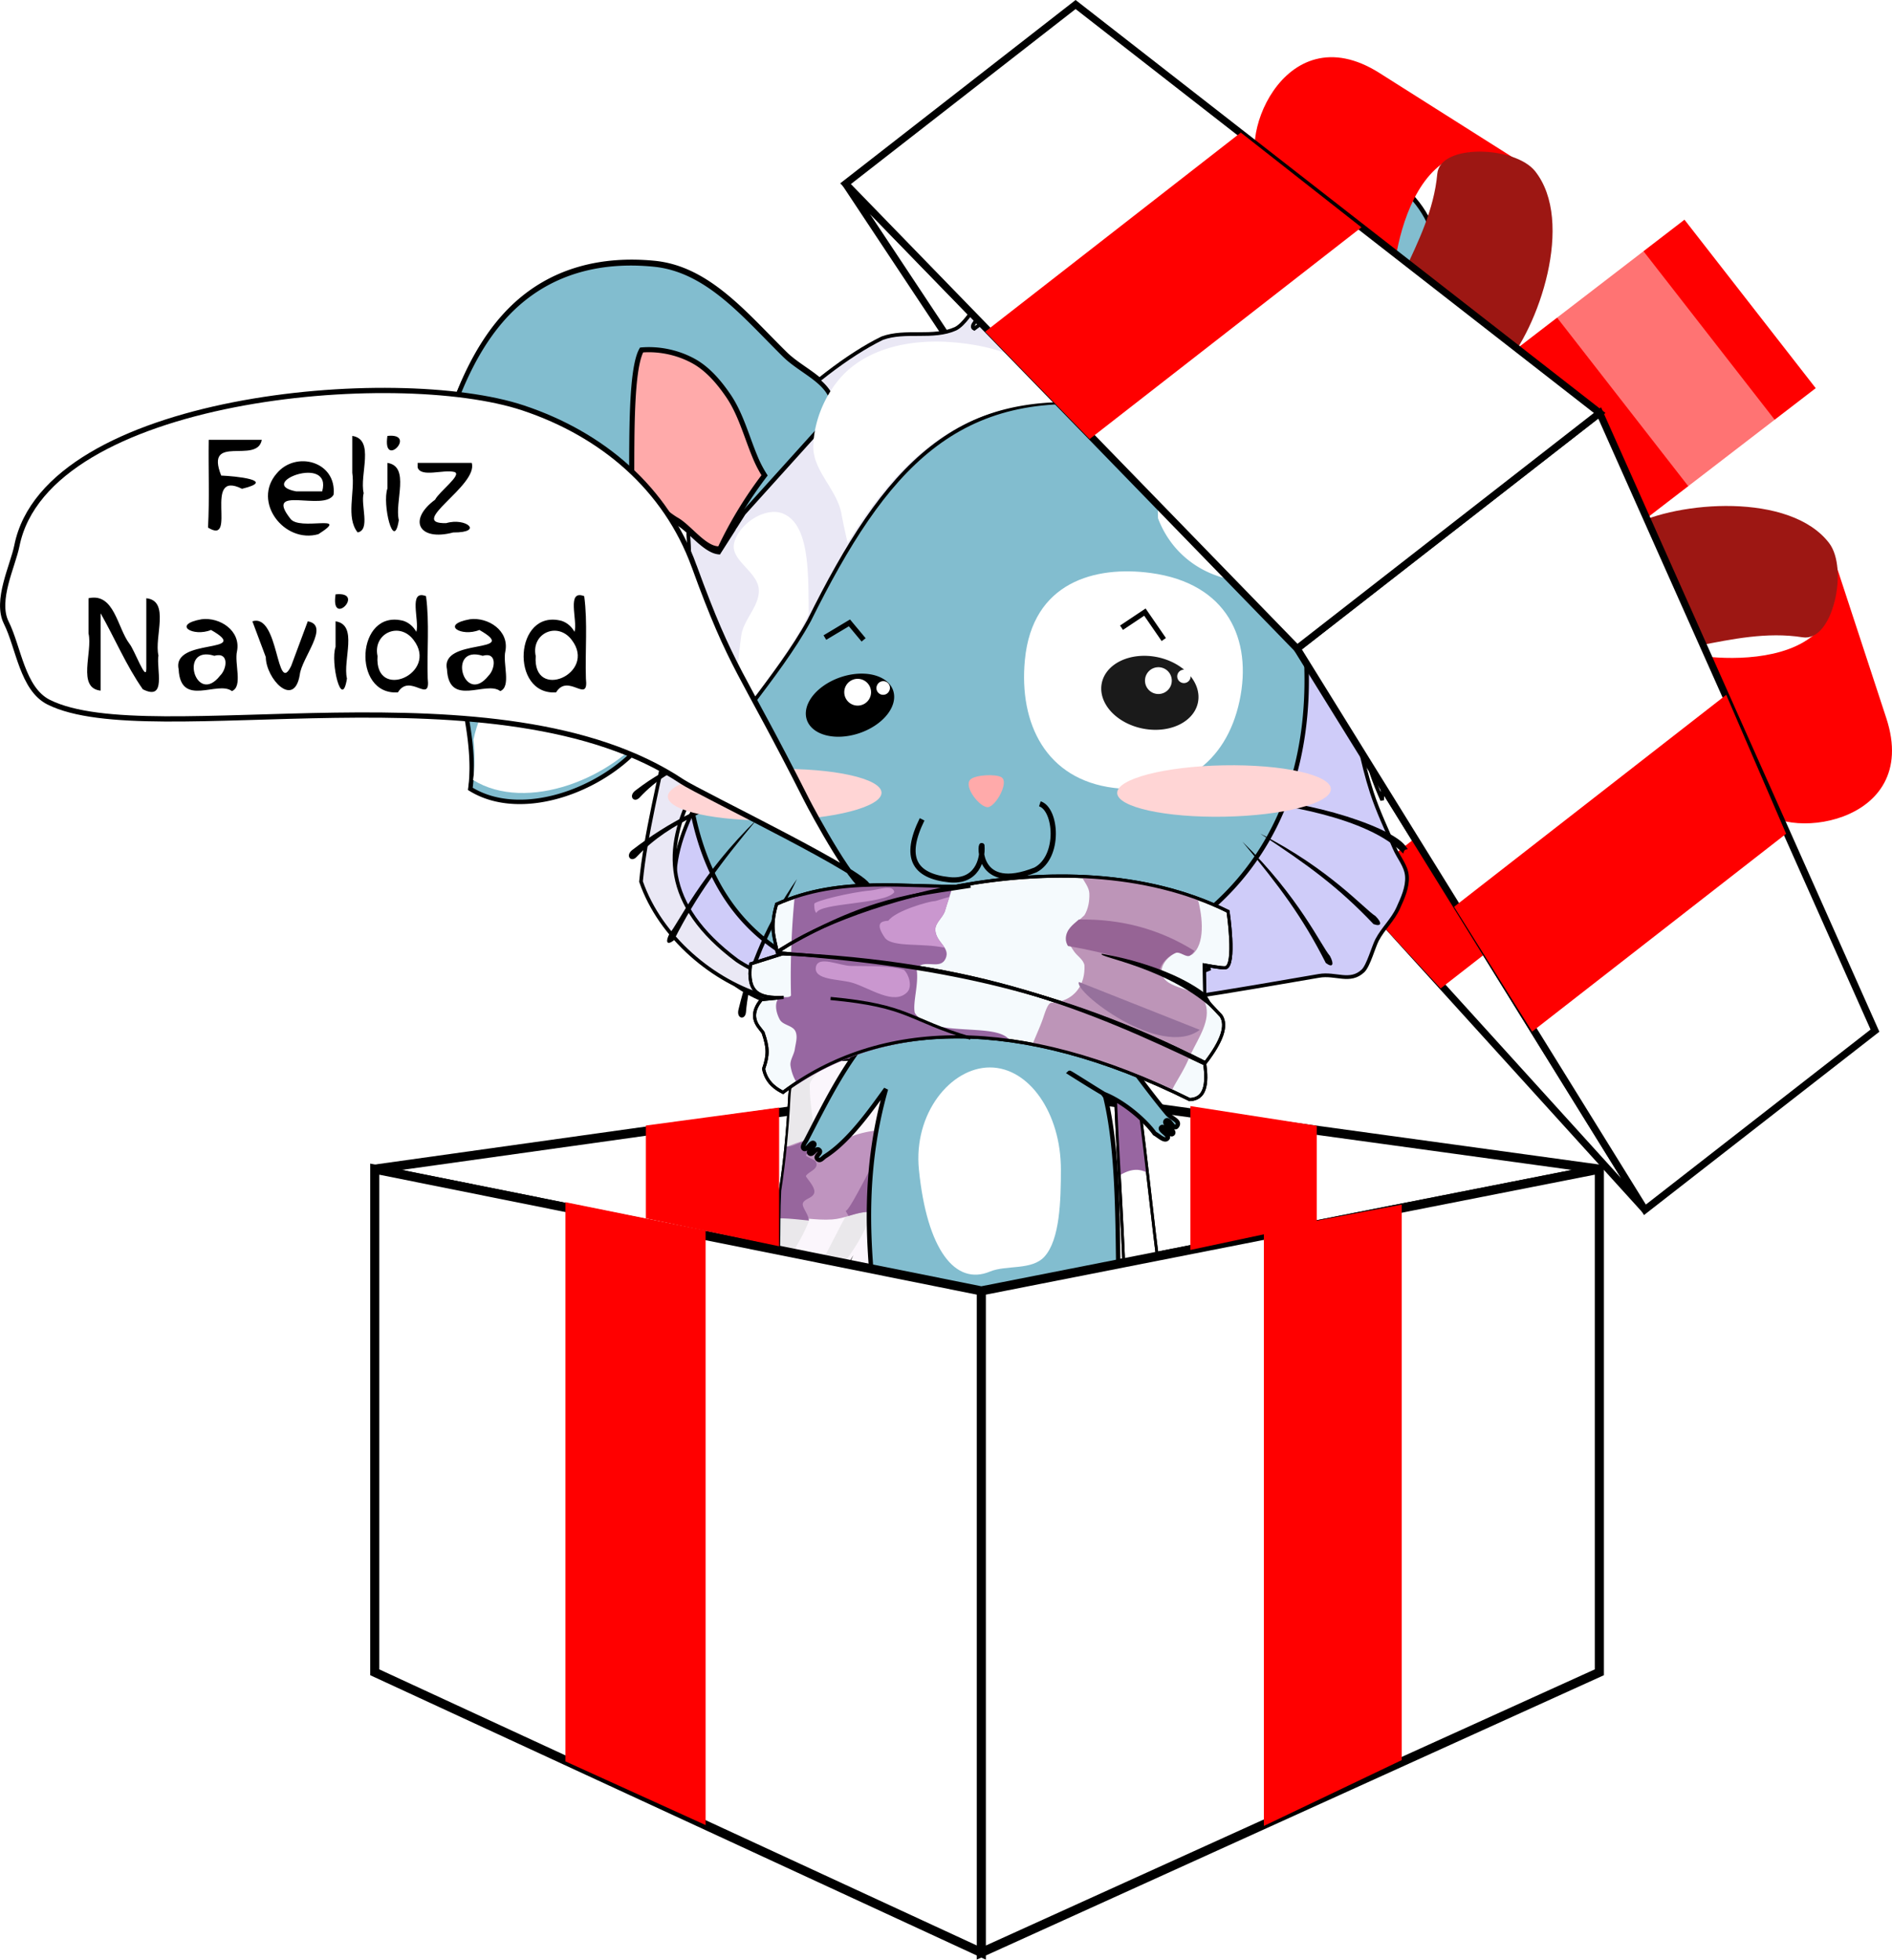
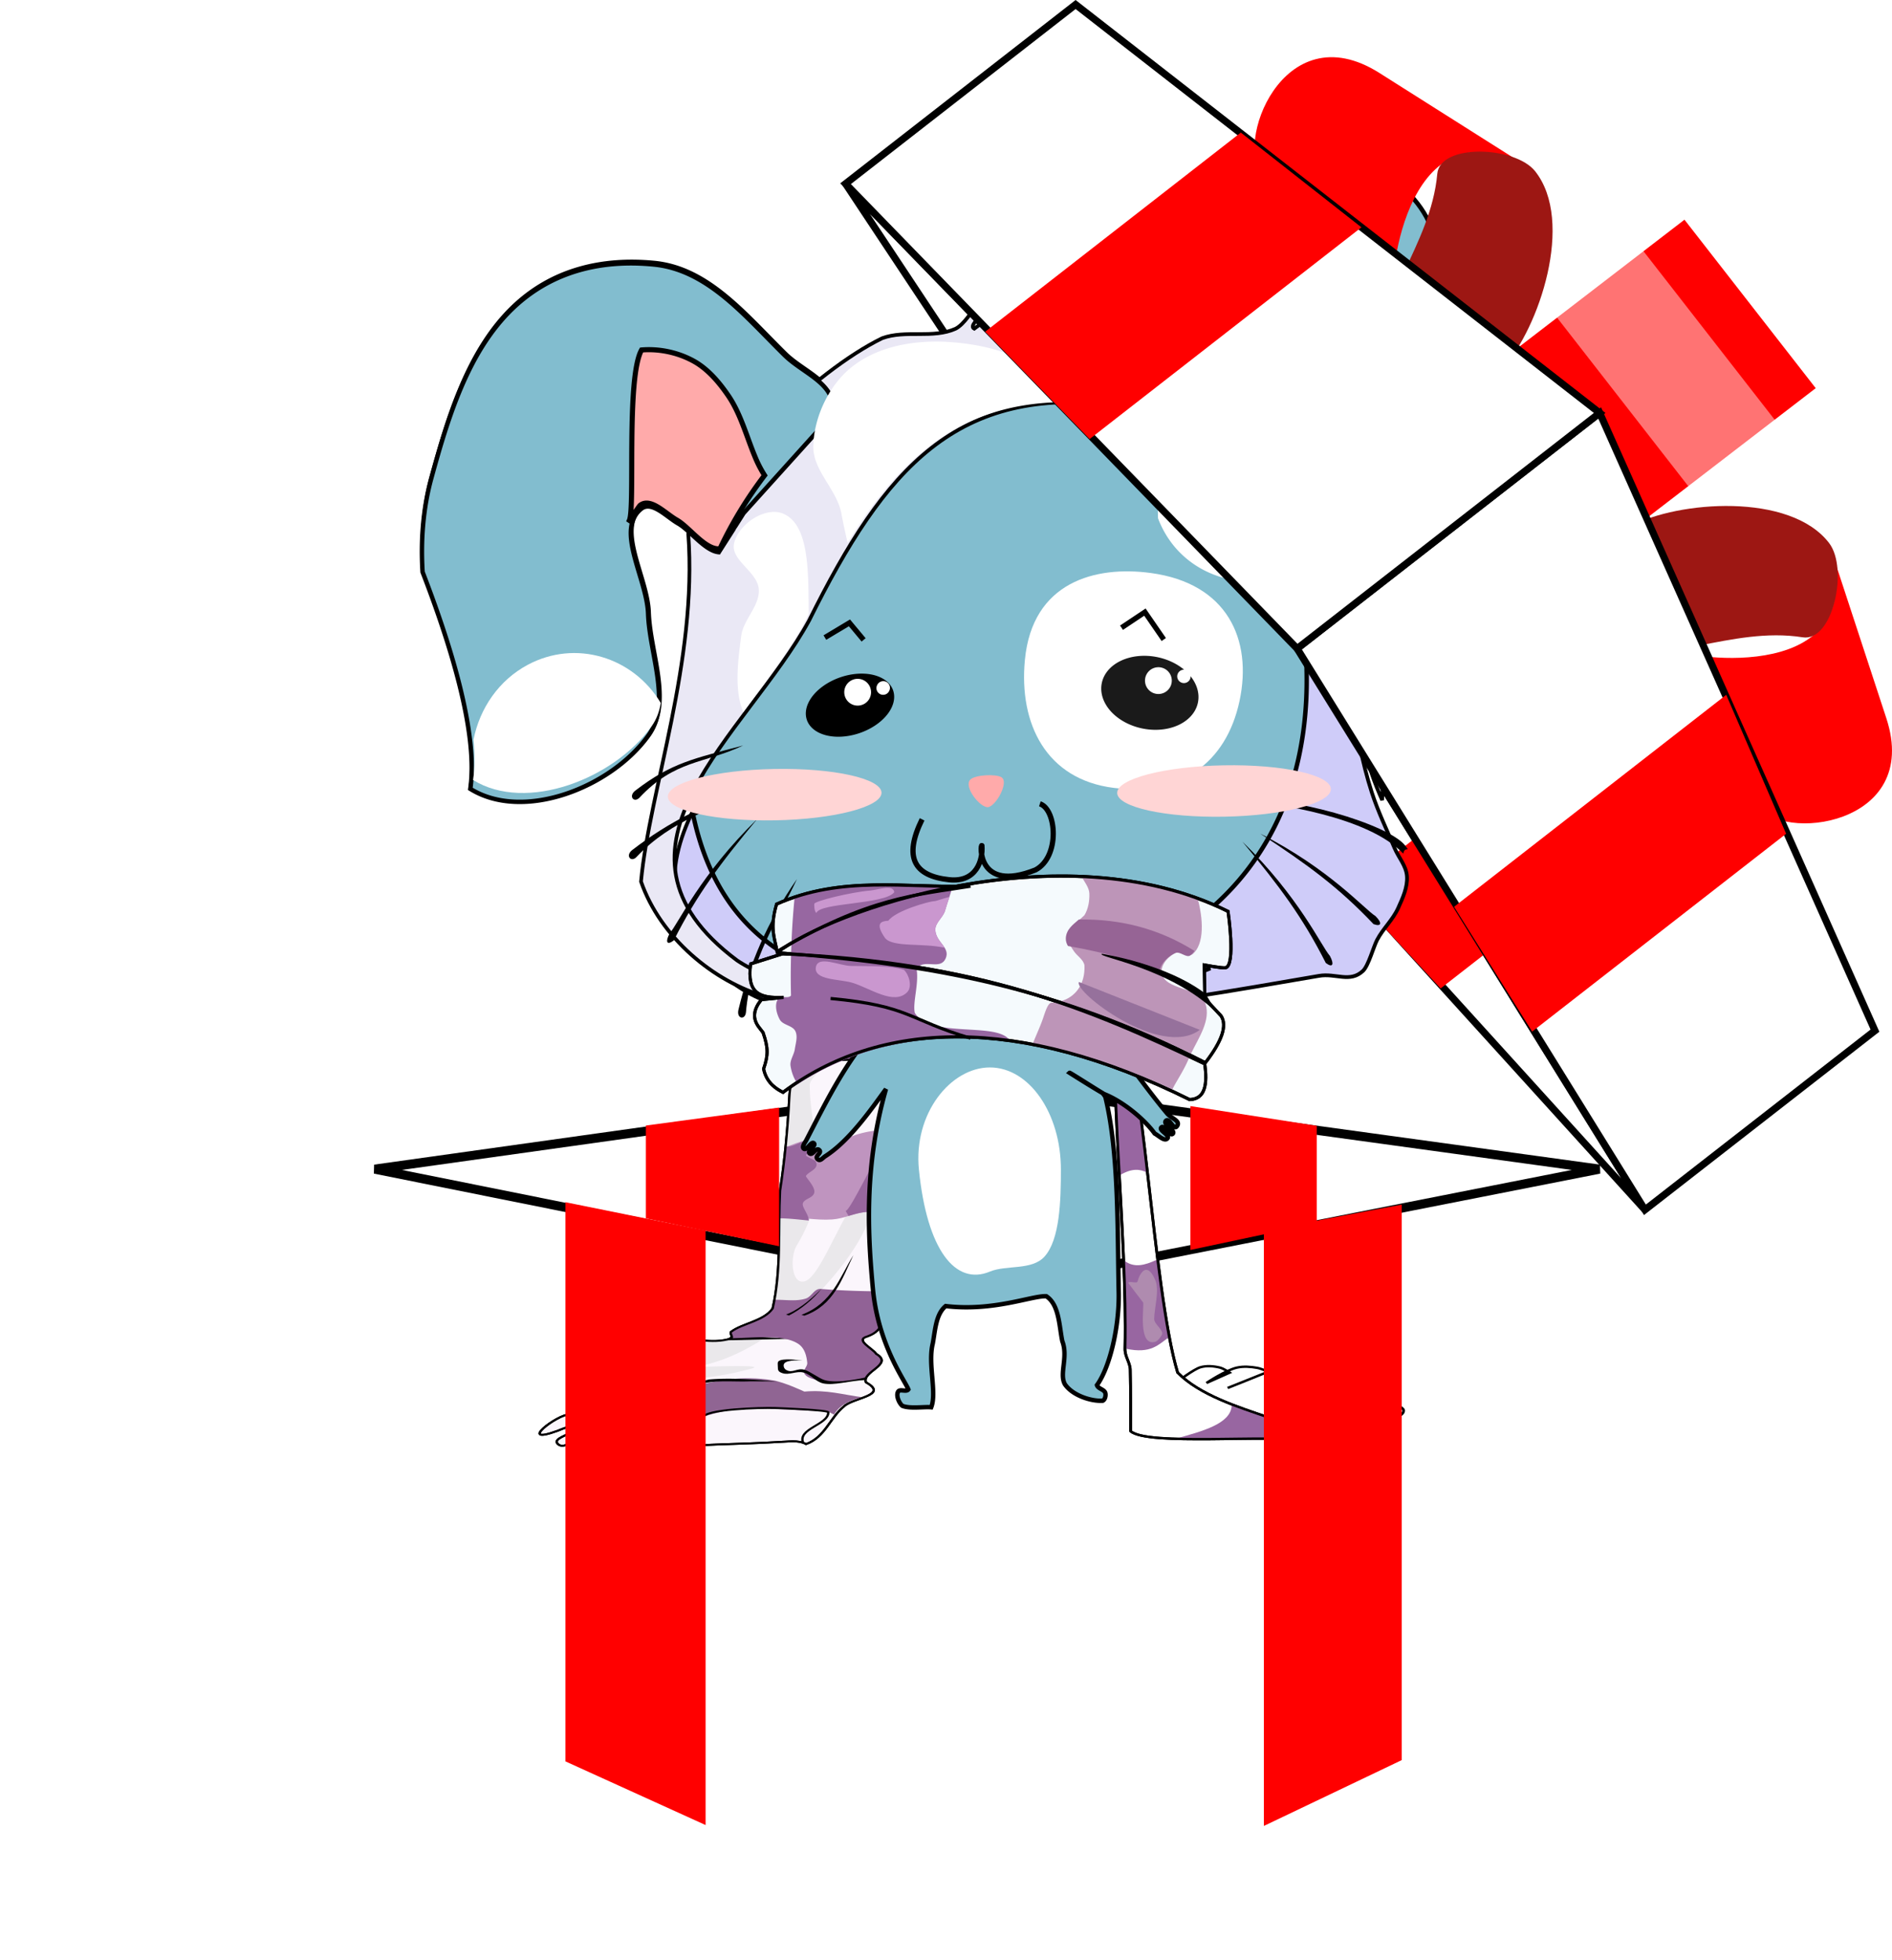
<svg xmlns="http://www.w3.org/2000/svg" width="384.495" height="398.273" viewBox="0 0 360.464 373.381">
  <defs>
    <filter id="a" x="-.009" width="1.018" y="-.018" height="1.036" color-interpolation-filters="sRGB">
      <feGaussianBlur stdDeviation=".089" />
    </filter>
  </defs>
  <path d="M191.017 81.241l15.005 22.496 12.081-9.411-19.002-19.382-8.049 6.27" fill="red" fill-rule="evenodd" />
  <path d="M161.097 35.001l68.029 102.604 18.01-14.03z" fill="#fff" fill-rule="evenodd" stroke="#000" stroke-width="1.36" />
  <path d="M229.126 137.605l84.266 92.903-66.256-106.933z" fill="#fff" fill-rule="evenodd" stroke="#000" stroke-width="1.36" />
  <path d="M186.96 206.561l117.751 16.196-117.75 23.2zM71.398 222.757l115.562-16.196v39.396z" fill="#fff" fill-rule="evenodd" stroke="#000" stroke-width="1.733" />
  <path d="M274.468 188.327l8.474-6.601-13.375-21.997-12.53 9.76z" fill="red" fill-rule="evenodd" />
  <path d="M152.152 192.388c-4.093-.638-8.198-2.118-11.724-4.559-28.677-22.24 1.887-44.687 13.734-67.235 14.42-30.169 28.153-46.603 58.62-42.544 7.932 1 14.9 3.477 21.272 8.927 8.158 6.98 14.327 17.768 18.59 28.3 4.545 11.223 4.953 24.116 8.71 35.707 1.19 3.669 2.858 7.115 4.355 10.636.759 1.785 2.204 3.343 2.344 5.318.15 2.116-.821 4.188-1.674 6.078-1.018 2.254-2.881 3.9-4.02 6.078-.688 1.316-1.643 4.908-2.68 5.887-2.476 2.34-5.188.4-8.374.95-32.728 5.654-66.355 11.565-99.153 6.458z" fill="#cfccf9" stroke="#000" stroke-width=".713" />
  <path d="M-130.02 476.78c-5.766 9.217-9.043 19.689-9.482 30.549-.683 15.986-1.92 32.057-3.963 48.255-.892 20.364.646 40.952-3.17 61.097-3.76 6.59-13.027 7.71-17.788 12.091-.79.727.78 2.489.136 3.373-8.173 3.52-18.228-.507-26.013-.598-3.705-.044-6.623 2.035-9.089 3.949-2.255 2.668-2.075 8.166-4.506 11.81-2.635 3.95-7.367 6.635-3.645 10.68 1.089 1.184-5.281-.405-7.309-.552-10.274-1.934-7.318 15.945-18.844 14.214-5.54.036-22.77 16.274-5.306 8.596 5.306-2.711 14.68-6.208 6.384.293-1.78 1.834-8.077 3.74-6.416 6.21 2.916 4.337 9.565-4.213 14.347-6.32-5.046 5.463-2.172 8.06 4.089 4.468-1.376 2.98-2.113 3.782-.862 4.84 2.895 2.453 8.58-4.285 10.725-3.815 1.636.358 1.23 3.644 2.807 4.338 2.97 1.307 7.083-7.47 10.638-.446 17.593-2.91 35.517-2.45 53.266-3.81 4.047-.099 8.219-1.199 11.719 1.092 8.12-3.478 10.275-13.714 16.23-19.521 3.694-4.506 19.64-5.722 9.482-12.534-2.003-5.547 12.163-9.282 4.365-14.772-1.462-2.855-9.446-7.232-3.712-9.092 7.326-3.184 7.27-10.114 7.5-16.587.149-50.78 12.726-99.214 6.689-151.07-12.455 2.867-24.81 5.21-38.272 13.258z" fill="#fbf6fc" stroke="#000" transform="matrix(.444 0 0 .367 212.312 22.978)" />
  <path d="M156.956 199.427c-1.056-.007-2.345.19-3.66.458-1.738 2.88-2.726 6.017-2.885 9.255-.303 5.866-.855 11.773-1.76 17.717-.397 7.473.292 15.026-1.401 22.419-1.668 2.419-5.778 2.83-7.89 4.438-.35.267.34.914.055 1.239-3.626 1.291-8.096-.196-11.55-.23-1.645-.016-2.928.754-4.022 1.457-1 .979-.932 2.997-2.01 4.334-.484.599-1.125 1.109-1.595 1.617 6.889 1.21 14.743.89 23.046-1.399 2.54-.7-6.364-.45-11.51-.218 20.264-2.561 40.516-32.38 32.157-31.937-2.663.141-7.342 14.65-10.607 15.55-2.627.724-2.806-4.706-1.567-6.754 7.529-12.453 2.51-21.028 2.51-30.619 0-1.938 5.713-5.331 5.02-6.479-.367-.606-1.223-.841-2.33-.848z" fill="#eae8eb" />
  <path d="M-91.75 463.53c-12.455 2.867-24.818 5.202-38.281 13.25a62.888 62.888 0 00-5.906 12.219c6.613-2.215 15.04-.79 22.438-1.438l4.312 2.438 4.5-2.563 2.063-7.937c3.813-1.692 7.943-1.613 12.125-1.281a238.897 238.897 0 00-1.25-14.688z" fill="#97669d" stroke="#000" transform="matrix(.444 0 0 .367 212.312 22.978)" />
  <path d="M138.342 255.377l13.335-.324-12.355-.52" />
  <path d="M119.28 264.492c9.773 2.712 16.087-3.463 28.002-1.492 2.206.365 5.962 2.141 5.962 2.141 4.314-.387 7.465.618 11.037 1.074-2.577.588-4.462 1.682-5.37 3.305l-1.137-.552s-11.683-.665-15.884-.665c-7.177.828-8.562 2.154-7.903 1.59.083-1.512-1.58-.654-4.197-1.314-1.423-.359-3.067 1.582-2.98.973.103-.724-.115-1.358-1.295-1.59-1.51-.295-3.286 1.927-3.98.78-.146-.242.358-1.809-.765-1.33-2.166.921-7.055.583-7.759.441-.866-.175 1.85-3.43 2.456-3.297.705.154 1.892-.4 3.812-.064z" fill="#906593" />
  <path d="M120.34 264.848c2.815.787 5.98 1.069 8.815.188 1.545-.867 3.228-.704 4.834-1.451 2.721-.658 5.941-.28 8.743-.393 1.779-.02 3.558-.004 5.336.035-4.323-.367-8.687-.758-13.031-.39-2.07.548-4.176 1.008-6.215 1.625-2.155.929-4.525.572-7.026.062a73.528 73.528 0 01-1.457-.065M163.998 194.755c2.585 1.31 2.84 4.43 1.813 6.274-.345.676-.972 1.405-1.934 1.463-.499.044-1.16-.19-1.135-.668 0-.773.564-1.442 1.062-2.06.184-.217-.271.222-.386.318-.62.566-1.248 1.21-1.366 1.992-.046.813.436 1.347 1.488 1.322 6.095-1.642 2.733-6.321 2.53-8.435.097-.321.43-.536.702-.756" />
  <path d="M-225.25 667.86c2.11.547 4.931-2.358 6 3.25-.517-2.455 10.261-5.963 12.75-4.75 1.695.826 2.688 5.5 2.688 5.5-.993-1.41 7.145-5.914 11.062-3.25.519.353.41 3.954.41 3.954s1.106-3.327 2.559-3.146c2.018.25 7.967-.06 10.989.454 4.193.712 2.314 3.513 2.302 3.514.251-4.394 24.776-5.288 30.99-5.026 2.373.1 22.75 1.04 22.75 2.25 0 6.558-13.501 8.435-10.75 16" fill="none" stroke="#000" transform="matrix(.444 0 0 .367 212.312 22.978)" />
  <path d="M156.126 245.583c-1.043.094-1.558 1.501-2.606 1.835-1.847.588-3.936.2-5.935.23-.1.542-.21 1.086-.333 1.627-1.668 2.42-5.777 2.83-7.89 4.439-.35.266.34.914.055 1.238-.036.013-.074.022-.11.034 4.427-.066 9.882-.825 12.77 1.055 1.233.803 1.602 2.33 1.72 3.624.063.688-.878 1.382-.555 2.018.395.78 1.642 1.056 2.607 1.33 1.425.406 2.987.462 4.493.413 1.279-.04 2.493-.645 3.772-.596.268.01.546.045.818.103.016-1.816 5.247-3.135 2.024-5.01-.649-1.048-4.194-2.655-1.65-3.338 3.25-1.168 3.226-3.702 3.328-6.078.003-.83.018-1.66.042-2.488-3.6.055-8.466-.122-12.328-.436a1.329 1.329 0 00-.221 0z" fill="#916296" />
  <g fill="#bb94c3">
-     <path d="M151.099 254.43c4.972-1.83 10.415-3.384 13.423-6.376-.29 2.178-.336 4.224 1.387 5.321-1.517.44-2.403 1.229-3.328 2.156-3.49-1.953-7.588-1.046-11.482-1.1zM153.127 256.588c2.148 1.379 4.015 2.767 2.385 4.266 2.662-1.068 5.325-.095 7.987.596l.61-1.284c-3.189-1.917-6.76-3.249-10.982-3.578z" />
-   </g>
+     </g>
  <path d="M164.748 262.94c-3.057.16-5.875 1.078-7.932.642-1.517-.363-2.283-1.72-3.799-2.087-1.278-.308-2.708.56-3.938.138-.821-.281-.888-.526-.888-1.262 0-.648-.182-.993.555-1.215 1.22-.368 4.16.092 4.16.092s-2.912-.278-3.494.55c-.248.353-.064.95.333 1.193 1.252.765 2.084-.436 3.55 0 1.058.315 2.721 1.615 3.771 1.95 2.486.79 7.765-.482 7.765-.482M153.247 250.676c5.627-1.963 7.145-6.967 9.334-11.514-2.605 4.172-3.993 9.14-9.884 11.352M150.305 250.643c2.271-1.142 4.585-3.058 6.236-5.124-2.46 2.557-5.052 4.36-6.785 4.93" />
  <path d="M171.766 215.037c-4.708.122-8.231.646-11.135 2.225-1.808.983-4.721-.356-7.238.069-1.197.202-2.4.739-3.689 1.227-.279 2.757-.63 5.527-1.054 8.302-.087 1.647-.119 3.29-.138 4.943.165-.006.333-.016.499-.012 3.211.077 6.404.766 9.554.55 2.307-.157 4.282-1.263 6.531-1.421 1.608-.114 3.227-.106 4.84-.035.629-5.28 1.344-10.548 1.83-15.848z" fill="#bf94bf" />
  <path d="M154.276 217.257c-1.39-.062-3.103 1.327-4.422 1.203-.03-.108-.057-.187-.088-.288-.059.022-.115.05-.174.072a173.787 173.787 0 01-1.106 8.71 125.93 125.93 0 00-.145 5.185c.173-.006.35-.016.523-.012 1.753.042 3.499.256 5.237.421-.054-1.267-1.419-2.59-1.12-3.332.346-.858 1.837-.916 2.139-1.913.338-1.119-1.706-3.038-1.571-3.26.522-.864 2.696-1.339 1.818-2.792-.174-.288-1.968-.919-1.818-1.167.351-.581 2.81-1.146 1.978-2.177-.364-.452-.788-.63-1.251-.65zM165.942 222.637c-.262.103-4.464 8.764-4.854 7.993.088.2.31.604.583 1.043 1.123-.332 2.238-.673 3.425-.757.328-.023.655-.043.984-.057.775-2.314-.125-5.458-.125-8.21 0-.016-.005-.015-.013-.012z" fill="#97669d" />
  <g fill="#bf94bf">
-     <path d="M157.953 200.79l4.432-.26.275-3.666zM167.99 195.178c-.329-.56 1.83-1.497 2.08-1.394 1.924.796.752 2.932-.942 3.632-.3.124-.213.494-.431.584-.106.044-.263-.04-.353-.065-1.48-.408-.038-1.072.196-1.46.117-.193-.489-.996-.55-1.297z" />
+     <path d="M157.953 200.79l4.432-.26.275-3.666zM167.99 195.178z" />
  </g>
  <path d="M-130.02 476.78c-5.766 9.217-9.043 19.689-9.482 30.549-.683 15.986-1.92 32.057-3.963 48.255-.892 20.364.646 40.952-3.17 61.097-3.76 6.59-13.027 7.71-17.788 12.091-.79.727.78 2.489.136 3.373-8.173 3.52-18.228-.507-26.013-.598-3.705-.044-6.623 2.035-9.089 3.949-2.255 2.668-2.075 8.166-4.506 11.81-2.635 3.95-7.367 6.635-3.645 10.68 1.089 1.184-5.281-.405-7.309-.552-10.274-1.934-7.318 15.945-18.844 14.214-5.54.036-22.77 16.274-5.306 8.596 5.306-2.711 14.68-6.208 6.384.293-1.78 1.834-8.077 3.74-6.416 6.21 2.916 4.337 9.565-4.213 14.347-6.32-5.046 5.463-2.172 8.06 4.089 4.468-1.376 2.98-2.113 3.782-.862 4.84 2.895 2.453 8.58-4.285 10.725-3.815 1.636.358 1.23 3.644 2.807 4.338 2.97 1.307 7.083-7.47 10.638-.446 17.593-2.91 35.517-2.45 53.266-3.81 4.047-.099 8.219-1.199 11.719 1.092 8.12-3.478 10.275-13.714 16.23-19.521 3.694-4.506 19.64-5.722 9.482-12.534-2.003-5.547 12.163-9.282 4.365-14.772-1.462-2.855-9.446-7.232-3.712-9.092 7.326-3.184 7.27-10.114 7.5-16.587.149-50.78 12.726-99.214 6.689-151.07-12.455 2.867-24.81 5.21-38.272 13.258z" fill="none" stroke="#000" transform="matrix(.444 0 0 .367 212.312 22.978)" />
  <g fill="#fff" stroke="#000">
    <path d="M71.406 656.62c6.645.1 13.127-2.21 19.594-3.76 3.206-.767 6.612-1.16 9.5-2.75 1.706-.94 4.424-1.927 4.375-3.875-.033-1.334-3.125-2.5-3.125-2.5l-11.5 5.625 11.625-5.5s.02-2.314-.75-3c-1.662-1.483-6.625-.875-6.625-.875l-8.375 5.125 9.375-4.625s-1.287-1.755-2.25-2.125c-1.673-.643-5.375.125-5.375.125l-9.75 4.5 9.375-4.5s-.867-3.294-2.25-3.625c-2.655-.635-7 4.25-7 4.25l5.25-3.375s-3.458.795-4.875 0c-.767-.43-.537-1.985-1.375-2.25-.996-.315-1.936 1.71-2.875 1.25-1.507-.737.186-4.008-1.25-4.875-1.54-.93-5.25 1.25-5.25 1.25l-3.25 3.375 3-3.125s-1.953-4.763-4.125-5.25c-2.727-.612-4.985 2.53-7.5 3.75-4.847 2.35-14.625 6.875-14.625 6.875l14.62-6.86s-2.504-1.337-3.875-1.625c-2.406-.505-4.998-.753-7.375-.125-4.118 1.088-11 6.5-11 6.5l8.375-4.375s-2.189-1.746-3.5-2.125c-2.282-.66-4.883-.909-7.125-.125-2.223.777-8.091 5.762-9.678 7.545" transform="matrix(.528 0 0 .451 212.042 -22.712)" />
    <path d="M2.121 479.61c8.523 13.219 12.196 115.52 21.213 150.61 7.899 9.473 21.944 14.589 32.704 18.915 4.65 1.316 9.855-1.656 13.965.884 1.943 1.867 2.187 7.185.354 9.015-13.62-2.786-58.05 2.256-63.993-4.065-.006-7.915.055-16.598-.131-25.998-.06-2.986-1.966-5.51-1.9-8.847.967-48.06-6.677-122.27-2.212-140.5z" transform="matrix(.528 0 0 .451 212.042 -22.712)" />
  </g>
  <g fill="#9866a1">
    <path d="M220.224 240.098c-2.067.94-4.11 1.55-6.005.113l-.148.014c.241 5.908.378 11.656.264 16.754l.148-.014c4.85 1.062 6.248-.826 8.249-2.2l.016-.014c-.794-4.233-1.52-9.251-2.194-14.585l-.33-.068zM234.726 267.78l-.05.013c-.208 3.49-5.514 4.877-10.69 6.318l.346.211c8.392.234 20.12-.46 24.845.367.968-.826.844-3.219-.181-4.062-2.17-1.146-4.92.185-7.375-.409-2.14-.735-4.53-1.516-6.895-2.44zM215.028 208.577c-.821-.018-1.62.32-2.393.89l-.066.265c.153 4.328.399 9.191.677 14.243 2.404-1.46 3.941-1.233 5.263-.578l.066-.042c-.58-5.018-1.146-9.878-1.75-14.17-.619-.402-1.21-.596-1.797-.61z" />
  </g>
  <path d="M216.727 244.15c-.135.504-1.514-.176-1.782.283-.008.014 2.61 3.431 2.838 3.723.274.351-1.105 8.475 2.31 7.502.497-.142 1.048-.946 1.253-1.297.506-.865-1.452-2.02-1.452-3.046 0-1.863 1.015-5.434.264-7.277-1.55-3.804-2.97-1.604-3.431.113z" fill="#af8baf" />
  <path d="M2.121 479.61c8.523 13.219 12.196 115.52 21.213 150.61 7.899 9.473 21.944 14.589 32.704 18.915 4.65 1.316 9.855-1.656 13.965.884 1.943 1.867 2.187 7.185.354 9.015-13.62-2.786-58.05 2.256-63.993-4.065-.006-7.915.055-16.598-.131-25.998-.06-2.986-1.966-5.51-1.9-8.847.967-48.06-6.677-122.27-2.212-140.5z" fill="none" stroke="#000" transform="matrix(.528 0 0 .451 212.042 -22.712)" />
  <path d="M249.192 28.638c-6.142-.168-12.67 1.664-18.544 6.344-4.412 3.282-20.761 34.123-21.062 34.691-6.256-1.558-13.098-1.938-19.73-1.938-.906-.03-1.808-.014-2.695 0-10.976.183-20.451 3.734-28.32 9.501-.174-4.653-5.87-6.527-9.243-9.844-7.537-7.415-14.652-16.278-24.913-17.283-10.05-.984-19.613 1.298-27.046 8.5-8.404 8.144-12.207 20.687-15.375 32.253-1.573 5.745-2 11.88-1.629 17.846 4.99 12.926 10.631 30.4 9.065 41.317 10.15 6.317 26.899-.28 33.978-10.22 4.395-6.17.171-15.445-.089-23.159-.225-6.672-6.36-16.029-1.274-20.002 1.997-1.56 4.804 1.57 6.991 2.813 2.45 1.394 5.496 5.774 8.265 5.47a76.657 76.657 0 012.785-5.345 82.902 82.902 0 00-5.866 14.752c-1.283 4.399-3.201 8.562-3.703 13.064-2.314 32.308 4.917 59.088 44.317 61.381-3.385 2.79-7.334 5.917-10.427 9.783-3.964 4.955-7.023 10.838-9.923 16.47-.38.738-.75 1.46-1.126 2.187-.257.496-.905 1.252-.504 1.625.54.503 1.446-1.536 1.955-1 .465.49-1.33 1.395-.859 1.876.572.582 1.225-1.16 1.837-.625.68.594-.955 1.129-.296 1.75.48.453.865-.11 1.392-.5 4.777-3.003 9.156-9.468 11.642-12.845-4.3 15.027-3.39 28.348-2.488 38.066.986 10.617 6.066 17.423 6.754 19.158-.395.563-1.605-.158-1.955.437-.43.73.17 2.144.8 2.688 1.453.61 4.231.136 5.51.281 1.107-2.785-.682-8.255.296-12.158.468-2.484.566-5.567 2.458-7.126 9.061 1.079 16.422-1.997 19.166-1.875 2.459 1.608 2.443 5.58 3.052 8.564 1.171 3.048-.636 6.212.503 8.22 1.519 2.201 5.12 3.267 7.199 3.125.442-.203.618-.944.503-1.438-.171-.737-1.387-.806-1.6-1.531 2.447-3.388 4.244-11.005 4.148-17.533-.271-12.223.054-26.626-2.548-37.38a4.23 4.23 0 00-.563-.75c-1.646-.927-6.25-3.844-6.25-3.844.064-.06 4.6 2.857 6.25 3.845.026.015.095.048.119.062.032.027.056.065.089.094.015.009.074.022.088.031 3.852 1.52 7.912 5.076 9.658 7.532.774.408 1.916 1.617 2.458.906.477-.624-1.73-1.505-1.185-2.062.557-.57 1.574 1.75 2.163 1.219.682-.615-1.95-1.815-1.303-2.47.683-.69 1.453 1.817 2.073 1.063.877-1.066-1.083-1.497-1.925-2.594-6.896-8.237-12.92-18.576-21.655-24.19a29.71 29.71 0 00-1.215-.5c30.444-5.603 50.416-26.294 49.53-59.944a72.275 72.275 0 00-3.11-19.377c2.41-.383 4.73-1.21 6.754-2.531 14.533-12.106 18.629-41.16 20.647-55.662 1.16-10.76-10.513-20.821-24.025-21.19z" fill="#82bdcf" stroke="#000" stroke-width=".843" />
  <path d="M202.122 222.828c0 5.894-.187 13.335-3.123 16.593-2.414 2.678-7.269 1.547-10.403 2.854-6.562 2.737-11.991-4.083-13.526-19.447-1.067-10.68 6.056-19.447 13.526-19.447s13.526 8.707 13.526 19.447zM236.152 133.568c-2.562 11.978-11.47 18.114-23.974 16.547-12.842-1.609-18.087-12.187-16.914-24.395 1.428-14.868 13.443-17.97 23.974-16.547 14.59 1.97 19.42 12.674 16.914 24.395z" fill="#fff" />
  <path d="M142.122 192.848c.843-10.087 6.108-17.645 9.713-25.362-5.7 8.232-9.04 16.12-11.14 24.878-.425 1.775 1.294 2.06 1.426.484zM267.352 162.648c-6.643-7.003-23.856-9.622-32.15-10.284 10.55-.938 29.36 4.685 32.52 8.753 1.1 1.416-.102-.025-.37 1.53zM261.692 176.078c-6.643-7.003-12.497-11.292-21.583-17.241 13.29 6.791 19.799 14.368 21.953 15.71 1.234 1.226 1.225 2.092-.37 1.53zM252.592 183.478c-4.422-8.74-8.84-14.642-15.89-23.124 10.842 10.58 14.977 19.827 16.667 21.773.843 1.552.595 2.378-.777 1.35z" />
  <path d="M190.827 148.112c-1.021-.683-5.09-.502-5.974.437-1.311 1.391 1.88 5.332 3.345 5.24 1.495-.095 4.075-4.71 2.629-5.677z" fill="#faa" />
  <path d="M182.072 62.628c-4.339 1.95-9.538.18-13.987 1.807-13.06 6.376-31.31 24.513-36.956 37.26 1.781 24.38-7.392 48.87-9.004 66.265 3.691 10.649 13.838 19.139 23.932 21.98 26.66 7.507 57.781 5.646 84.548-5.42-26.099 4.007-52.538 6.746-78.455 2.859-4.093-.614-8.198-2.04-11.725-4.392-28.68-21.428 1.888-43.053 13.735-64.777 14.422-29.066 28.155-44.899 58.626-40.989 7.933.963 14.902 3.35 21.273 8.6 8.16 6.725 14.328 17.119 18.593 27.266 4.545 10.812 4.953 23.234 8.71 34.4.571 1.697 1.249 3.334 1.969 4.964.557-11.737-.958-24.697-3.811-35.75-2.67-10.35-5.31-20.374-10.888-29.233-8.895-12.25-22.777-24.776-36.244-25.366-3.35-.095-10.006 5.377-11.196 1.953-.627-1.803 6.435.235 6.212-1.678-.754-6.48-12.094.473-15.389-.275-3.108-.705 7.19-2.84 7.27-4.595.243-5.408-13.676 5.121-13.676 5.121-1.807-.877 5.76-5.63 5.918-6.986-3.724-2.821-6.205 5.307-9.457 6.986z" fill="#eae8f5" stroke="#000" stroke-width=".7" />
  <path d="M120.822 50.178c-8.665-.124-16.777 2.416-23.281 8.718-8.405 8.144-12.208 20.684-15.375 32.25-1.573 5.745-2.028 11.877-1.657 17.844 4.99 12.926 10.66 30.395 9.094 41.312 10.15 6.317 26.89-.279 33.97-10.219 4.394-6.17.165-15.443-.095-23.156-.225-6.672-6.367-16.027-1.28-20 1.997-1.56 4.812 1.569 7 2.813 2.297 1.306 5.124 5.233 7.75 5.469l2.75-4.313c.188-.341.37-.696.562-1.03-.096.185-.187.375-.281.562l1.687-2.657 16.688-18.5.375-1.75c-.174-4.653-5.878-6.526-9.25-9.843-7.537-7.415-14.645-16.277-24.906-17.281a45.222 45.222 0 00-3.75-.22z" fill="#82bdcf" stroke="#000" stroke-width=".843" />
  <path d="M177.582 65.088c-5.596.12-11.294 1.506-15.597 5.081-4.03 3.348-6.897 9.22-7.035 14.783-.117 4.74 4.518 8.286 5.36 12.935.297 1.643.72 3.542 1.172 5.544 10.19-16.591 21.621-26.233 39.988-26.794-.273-1.183-.679-2.248-1.298-3.142-3.767-5.435-10.914-7.434-17.084-8.13-1.786-.202-3.64-.318-5.506-.277zm34.712.716c-1.39.057-2.676.471-3.748 1.409-2.293 2.005-2.934 5.443-2.826 9.447 1.98.083 4.035.254 6.176.531 7.902.968 14.857 3.354 21.208 8.616.522-1.278.759-2.547.565-3.811-.948-6.184-6.925-10.612-12.059-13.305-2.718-1.426-6.258-3.013-9.317-2.888zm30.274 22.775c-1.329-.043-2.719.961-4.125 2.494 1.664 1.899 3.211 3.953 4.669 6.098 2.149-3.095 3.39-5.9 1.277-7.784-.594-.53-1.202-.788-1.821-.808zm-95.322 8.962c-3.065.135-6.586 2.83-7.37 5.89-.844 3.294 4.483 5.455 4.69 8.87.193 3.196-2.939 5.699-3.35 8.87-.604 4.657-1.385 10.319.398 14.483 4.238-5.686 8.583-11.37 11.66-17.07.263-.534.534-1.046.796-1.571-.061-7.96.153-16.977-4.815-19.125a4.537 4.537 0 00-2.01-.347zm103.61 5.682c-.927-.02-1.987.652-3.12 1.64 1.487 2.81 2.83 5.689 4.02 8.547.927 2.228 1.677 4.52 2.324 6.86 1.957-5.734 1.791-11.308-1.654-16.1-.458-.637-.99-.934-1.57-.947z" fill="#fff" />
  <path d="M121.272 163.278c6.76-7.188 15.389-9.449 22.837-12.952-9.372 2.486-16.72 6.299-23.64 11.618-1.402 1.078-.253 2.456.803 1.334zM121.852 151.958c6.76-7.188 12.285-6.414 19.733-9.918-9.372 2.487-13.614 3.265-20.535 8.584-1.403 1.078-.254 2.456.802 1.334zM128.362 179.188c4.421-8.74 8.839-14.642 15.889-23.124-10.841 10.58-14.976 19.827-16.666 21.773-.843 1.552-.595 2.378.776 1.35z" />
  <g transform="matrix(1.111 .213 -.202 1.172 -164.346 -426.372)" fill="#ffd5d5">
    <ellipse transform="matrix(.495 -.099 .151 .752 40.553 277.75)" cx="709.286" cy="274.148" rx="35.714" ry="5.357" />
    <ellipse transform="matrix(-.495 .099 -.151 -.752 751.05 563.76)" cx="709.286" cy="274.148" rx="35.714" ry="5.357" />
  </g>
  <path d="M249.572 28.928c-6.142-.168-12.657 1.664-18.531 6.343-4.412 3.283-20.761 34.15-21.062 34.72-.278-.07-.564-.123-.844-.188l37.78 38.375c2.15-.426 4.212-1.188 6.032-2.375 14.533-12.106 18.638-41.184 20.656-55.688 1.16-10.76-10.52-20.818-24.031-21.188z" fill="#82bdcf" stroke="#000" stroke-width=".843" />
  <path d="M240.992 80.728c-12.93-8.611-19.073 5.786-20.082 12.652-.247 1.488-.376 3.245-.28 5.385 4.534 11.904 18.62 14.946 27.38 9.23a31.394 31.394 0 004.388-4.489v-.027c-.88-11.945 5.774-13.284-11.405-22.75z" fill="#fff" />
  <path d="M233.832 56.248C229.16 55.464 220.04 68.25 213.37 74.6l-.019.325c4.204 2.747 9.178 6.742 10.227 10.779.005.02.014.036.018.057l.621-.189c4.04-9.462 13.977-26.67 10.038-29.213a2.118 2.118 0 00-.424-.112zM119.912 99.148c.156-.16 1.852-2.716 2.038-2.861 1.997-1.56 4.793 1.546 6.98 2.79 2.45 1.394 5.469 5.786 8.238 5.482 2.565-5.462 5.554-10.112 8.498-13.99a22.53 22.53 0 01-1.483-2.747c-1.825-4.121-2.903-8.719-5.418-12.414-1.782-2.617-3.954-5.154-6.666-6.635-2.977-1.626-6.524-2.371-9.866-2.091-2.954 5.228-1.209 30.023-2.322 32.465z" fill="#faa" stroke="#000" stroke-width=".974" />
  <path d="M100.562 126.658c-5.539 2.954-9.16 8.308-10.34 14.236.24 2.79.246 5.405-.086 7.715 10.15 6.317 26.924-.286 34.004-10.226.96-1.347 1.489-2.844 1.757-4.439-5.31-8.832-16.26-12.128-25.335-7.287z" fill="#fff" />
-   <path d="M132.243 107.858c-5.388-14.784-17.432-25.09-32.56-30.131C75.462 69.652 8.92 75.46 3.214 103.99c-.767 3.838-4.136 10.413-2.02 14.647 2.361 4.721 3.059 12.64 8.082 15.152 19.39 9.695 85.817-8.112 120.71 15.152 3.327 2.218 37.123 18.435 35.355 20.203-1.778 1.777-10.743-14.92-11.617-16.668-12.76-25.291-14.163-24.533-21.484-44.62z" fill="#fff" stroke="#000" />
  <g>
    <path d="M228.232 133.849a9.344 6.945 11.265 01-18.328-3.65 9.344 6.945 11.265 1118.328 3.65z" fill="#1a1a1a" />
    <path d="M213.672 119.6l4.455-2.975 3.594 5.222" fill="none" stroke="#000" />
    <path d="M170.179 131.616a5.621 8.683 71.18 11-16.489 5.445 5.621 8.683 71.18 0116.489-5.445z" />
    <path d="M157.156 121.476l4.678-2.802 2.702 3.242" fill="none" stroke="#000" />
    <g fill="#fff">
      <path d="M222.989 130.802a2.552 2.552 0 11-4.583-2.247 2.552 2.552 0 114.583 2.247zM226.708 129.434a1.276 1.276 0 11-2.292-1.124 1.276 1.276 0 112.292 1.124z" />
    </g>
    <g fill="#fff">
      <path d="M165.693 133.013a2.552 2.552 0 11-4.583-2.247 2.552 2.552 0 114.583 2.247zM169.412 131.644a1.276 1.276 0 11-2.291-1.123 1.276 1.276 0 112.291 1.123z" />
    </g>
  </g>
  <path d="M175.678 156.11c-3.569 7.261-1.53 10.803 5.18 11.507 5.182.542 6.429-3.739 6.215-6.497-.324-.534-1.044 9.14 10.217 4.622 4.7-2.496 4.022-11.543.826-12.593" fill="none" stroke="#000" />
  <g>
    <path d="M271.12 438.58c-2.347 7.78-.566 10.764.177 15.026 29.837-17.254 45.676-17.919 63.286-20.683-21.154.54-42.31-3.466-63.463 5.657z" fill="#f5fafd" stroke="#000" transform="matrix(.582 0 0 .602 -9.838 -91.762)" />
    <path d="M271.3 453.96c16.826-12.979 92.944-39.247 147.61-13.081 0 0 2.652 17.324-.884 17.854-1.106.166-6.894-.884-6.894-.884l.177 10.607 5.303 5.48c2.1 3.045.315 8.033-5.127 14.85-49.327-24.307-90.586-31.18-140.18-34.826z" fill="#f5fafd" stroke="#000" transform="matrix(.582 0 0 .602 -9.838 -91.762)" />
    <path d="M273.06 454.31l-10.43 3.182c-1.298 9.264 2.83 10.985 10.783 10.607l-7.248.707c-2.473 2.888-3.12 5.775-.884 8.662l1.415 1.768c1.72 4.817 1.73 7.141.176 11.49.949 4.556 4.398 6.464 6.364 7.425 31.668-23.011 77.018-24.59 133.11 2.298 5.232-.19 5.805-5.038 4.95-11.314-37.88-17.45-73.426-32.101-138.24-34.825z" fill="#f5fafd" stroke="#000" transform="matrix(.582 0 0 .602 -9.838 -91.762)" />
    <path d="M168.826 168.467c-5.834-.016-11.672.395-17.505 2.37a9.5 9.5 0 010 .864 141.94 141.94 0 00-.528 7.935c13.719-7.766 22.182-9.099 30.59-10.36.05-.173.098-.354.145-.527-4.238-.032-8.465-.27-12.702-.282zM150.722 181.668a140.606 140.606 0 00-.018 8.01c-.535.682-1.962-.073-2.457.64-.743 1.069-.315 2.782.31 3.93.602 1.106 2.442 1.097 2.984 2.237.484 1.019.05 2.28-.11 3.403-.154 1.09-.98 2.109-.818 3.197.177 1.185.646 2.504 1.4 3.478 10.986-7.15 24.592-10.243 40.417-8.236-2.224-3.78-14.934-.335-18.143-5.34-.45-2.027.863-5.647.31-8.518.106-.122.21-.23.327-.32-7.268-1.183-15.252-2.04-24.202-2.481z" fill="#9767a1" />
    <path d="M181.491 168.882c-13.35 2.585-24.687 7.094-30.699 10.718-.027.664-.054 1.332-.072 1.993 8.296.672 16.223 1.512 23.984 2.764 1.62-1.62 4.42.48 5.44-1.692 1.021-2.172-1.904-3.115-1.946-5.529-.024-1.363 1.483-2.32 1.856-3.629.404-1.42 1-3.023 1.437-4.625z" fill="#9767a1" />
    <path d="M288.8 468.45c26.074 2.33 25.388 6.755 45.785 12.551" fill="none" stroke="#000" transform="matrix(.582 0 0 .602 -9.838 -91.762)" />
    <g fill="#ca97cf">
      <path d="M180.856 170.892c-1.418.38-2.548.808-2.857.808-.824 0-7.292 1.747-8.753 3.723-1.233.092-2.685.34-.618 3.31 1.496 1.808 7.079.902 11.337 1.842-.615-1.01-1.74-1.943-1.766-3.44-.023-1.364 1.484-2.321 1.857-3.63.234-.823.542-1.703.837-2.613-.012.003-.026-.003-.037 0zM155.444 184.256c.406-2.268 4.46-.26 6.691-.213 3.37.07 7.322-.116 10.088.744 1.019.974 1.607 3.25.618 4.255-2.53 2.571-7.09-.793-10.5-1.808-2.394-.713-7.35-.447-6.897-2.979zM155.136 172.234c-.125-.516 6.986-2.25 10.603-2.553 1.542-.13 4.489-1.273 4.632.319-1.811 2.355-14.126 1.96-14.823 3.935-.487-.299-.412-1.701-.412-1.701z" />
    </g>
    <path d="M201.971 190.796a7.66 7.66 0 01-1.638.263c-.72 0-1.27 1.98-1.656 3.084-.514 1.471-1.265 3.083-1.91 4.7 8.293 1.531 17.181 4.408 26.604 8.744.135-.312.277-.604.437-.884.936-1.64 1.947-3.252 2.675-5.001.09-.215.19-.442.291-.659-8.021-3.764-15.994-7.275-24.803-10.247z" fill="#bd95b8" />
    <path d="M205.995 166.939c.624 1.06 1.5 2.189 1.547 3.271.06 1.418-.2 2.952-.929 4.156-1.293 1.326-3.053 2.175-3.184 4.155-.055 1.094.546 1.736 1.128 2.651.618.972 1.863 1.619 2.056 2.765.142 3.532-1.656 6.032-4.549 6.844 8.057 2.556 16.256 5.806 24.84 9.985 1.479-3.085 3.803-6.363 2.765-9.496-1.094-3.303-7.827-2.49-8.334-5.942-.242-1.648 1.488-3.327 2.984-3.948.9-.374 2.113 1.053 2.876.432 2.31-1.883 2.09-6.79.891-10.924-7.09-2.495-14.605-3.696-22.092-3.949z" fill="#bd95b8" />
    <path d="M205.535 175.2c-1.153.998-2.366 1.879-2.475 3.516-.03.604.143 1.07.4 1.523 8.143 1.441 12.583 2.989 17.524 4.57.242-1.396 1.686-2.703 2.966-3.235.901-.374 2.114 1.054 2.876.433.285-.233.534-.51.746-.828-6.485-4.07-13.801-6.132-22.037-5.979z" fill="#966495" />
    <path d="M205.57 187.102c-1.182 1.734 15.542 14.706 23.019 9.119z" fill="#96719c" />
    <path d="M200.02 195.423c1.027-4.638 8.413.255 12.765 1.808 3.212 1.147 11.723 1.447 10.396 4.68-1.569 3.822-8.198-2.735-12.044-3.935-3.563-1.112-11.947 1.196-11.117-2.553z" fill="none" />
    <path d="M231.89 193.022c-8.883-8.72-23.121-10.685-21.969-11.293 0 0 12.285 1.88 19.769 7.632" />
    <path d="M271.12 438.58c-2.347 7.78-.566 10.764.177 15.026 29.837-17.254 45.676-17.919 63.286-20.683-21.154.54-42.31-3.466-63.463 5.657z" fill="none" stroke="#000" transform="matrix(.582 0 0 .602 -9.838 -91.762)" />
    <path d="M271.3 453.96c16.826-12.979 92.944-39.247 147.61-13.081 0 0 2.652 17.324-.884 17.854-1.106.166-6.894-.884-6.894-.884l.177 10.607 5.303 5.48c2.1 3.045.315 8.033-5.127 14.85-49.327-24.307-90.586-31.18-140.18-34.826z" fill="none" stroke="#000" transform="matrix(.582 0 0 .602 -9.838 -91.762)" />
    <path d="M273.06 454.31l-10.43 3.182c-1.298 9.264 2.83 10.985 10.783 10.607l-7.248.707c-2.473 2.888-3.12 5.775-.884 8.662l1.415 1.768c1.72 4.817 1.73 7.141.176 11.49.949 4.556 4.398 6.464 6.364 7.425 31.668-23.011 77.018-24.59 133.11 2.298 5.232-.19 5.805-5.038 4.95-11.314-37.88-17.45-73.426-32.101-138.24-34.825z" fill="none" stroke="#000" transform="matrix(.582 0 0 .602 -9.838 -91.762)" />
  </g>
  <g style="line-height:125%" font-weight="400" font-size="24.148" font-family="Sans" letter-spacing="0" word-spacing="0" text-anchor="middle">
-     <path d="M39.761 83.798h10.117c-.866 4.77-10.953-1.305-7.735 6.813 2.592.1 10.724.88 3.966 2.52-7.634-3.794-.737 10.958-6.477 7.392.299-5.57.045-11.15.13-16.725zM63.555 94.257c-1.82 3.28-13.35-1.993-8.266 4.527 1.68 2.503 11.769-1.079 5.37 2.994-6.501 1.843-12.649-6.167-7.95-11.563 3.665-4.42 11.47-2.286 10.846 4.042zm-2.17-.637c1.974-7.192-12.838-1.453-4.935.008l4.936-.008zM67.116 83.055c4.377.673 1.333 7.403 2.17 10.9-.622 2.266 1.337 7.023-1.15 7.488-2.286-2.865-.474-7.654-1.02-11.37v-7.018zM73.813 88.196c4.378.673 1.333 7.403 2.17 10.9-.973 6.257-3.2-3.108-2.17-6.028v-4.872zm0-5.14c5.835-.6-.996 6.492 0 0zM79.567 88.196h10.306c1.323 4.313-12.536 11.688-4.844 11.473 3.723-1.119 7.24 1.818 1.313 1.783-6.55 1.74-8.696-2.38-3.448-6.244.791-1.56 5.241-4.798 3.682-5.279-2.08-.541-6.348 1.105-7.009-.855v-.878zM16.863 113.983c4.935-1.106 5.475 5.643 7.813 8.689.974 1.213 3.184 7.396 3.2 4.754v-13.443c4.568.48 1.475 7.392 2.31 10.9-.441 2.536 1.635 8.774-2.977 6.446-3.147-4.488-5.31-9.677-8.035-14.47v14.728c-4.568-.481-1.475-7.393-2.31-10.9v-6.704zM40.834 124.948c-6.893-2.164-3.546 9.751 1.115 3.766 1.304-1.262 1.747-4.56-1.115-3.766zm4.327-.896c-.553 2.333 1.17 6.744-.975 7.624-2.7-2.08-9.78 3.216-10.153-4.159-1.325-6.115 14.35-2.845 6.172-7.49-3.404 1.39-7.553-1.017-1.785-2.044 3.478-.43 7.482 2.183 6.741 6.07zM48.086 118.38c5.111-1.6 4.526 14.501 7.396 8.479l3.156-8.478c4.339.771-1.196 6.975-1.528 10.206-1.088 6.447-6.434.764-6.473-3.403l-2.551-6.803zM63.933 118.38c4.377.674 1.332 7.404 2.17 10.901-.974 6.257-3.2-3.108-2.17-6.028v-4.872zm0-5.14c5.834-.6-.997 6.493 0 0zM79.32 120.385c.639-2.172-1.613-8.156 1.847-6.8.68 5.075.153 10.465.322 15.69.59 5.054-3.372-1.147-5.68 2.643-8.805.614-7.996-15.996 1.047-13.626 1.068.341 1.93 1.132 2.464 2.093zm-7.393 4.61c-.633 8.716 11.759 3.34 6.87-3.056-2.704-3.604-7.796-1.268-6.87 3.057zM91.96 124.948c-6.885-2.16-3.56 9.733 1.12 3.784 1.268-1.249 1.711-4.591-1.12-3.784zm4.327-.896c-.553 2.333 1.17 6.744-.976 7.624-2.7-2.08-9.78 3.216-10.152-4.159-1.325-6.115 14.35-2.845 6.172-7.49-3.404 1.39-7.553-1.017-1.785-2.044 3.478-.43 7.482 2.183 6.74 6.07zM109.457 120.385c.64-2.172-1.612-8.156 1.848-6.8.68 5.075.153 10.465.322 15.69.59 5.054-3.372-1.147-5.681 2.643-8.804.614-7.995-15.996 1.048-13.626 1.068.341 1.93 1.132 2.463 2.093zm-7.393 4.61c-.633 8.716 11.76 3.34 6.87-3.056-2.703-3.604-7.795-1.268-6.87 3.057z" style="text-align:center" />
-   </g>
-   <path d="M186.96 245.957l117.751-23.2v95.865l-117.75 53.404zM186.96 245.957l-115.562-23.2v95.865l115.562 53.404z" fill="#fff" fill-rule="evenodd" stroke="#000" stroke-width="1.733" />
+     </g>
  <path d="M123.05 214.453l25.39-3.428v26.427l-25.39-5.317V214.53" fill="red" fill-rule="evenodd" />
  <path d="M107.73 229.06V335.6l26.702 12.131V234.465zM240.796 234.477v113.42l26.264-12.542v-105.84z" fill="red" fill-rule="evenodd" />
  <path d="M250.864 214.499v18.537l-24.075 5.118v-27.408z" fill="red" fill-rule="evenodd" />
  <g fill-rule="evenodd">
    <path d="M319.88 123.983c.619 1.192 37.675 7.28 28.429-20.91l11.072 33.76c6.812 20.769-20.603 23.64-24.265 16.57z" fill="red" />
    <path d="M348.49 103.48c-7.432-9.735-28.881-7.996-37.681-3.293-6.733 3.598-6.982 17.444-.98 22.161 6.383 5.017 19.943-3.093 33.616-.922 5.758.915 8.771-13.064 5.045-17.946z" fill="#9d1713" />
  </g>
  <path fill="red" d="M320.927 41.86l25.004 32.098-54.56 41.952-25.003-32.098z" />
  <g fill-rule="evenodd">
    <path d="M265.587 55.34c-1.005-.89 2.16-38.31 27.232-22.446l-30.024-18.998C244.324 2.21 234.83 28.09 240.79 33.37z" fill="red" />
    <path d="M292.467 32.619c7.621 9.587.686 29.959-6.027 37.34-5.136 5.649-18.622 2.502-21.728-4.472-3.302-7.417 7.88-18.58 9.12-32.368.522-5.807 14.814-5.308 18.635-.5z" fill="#9d1713" />
  </g>
  <path d="M247.136 123.575l66.256 106.933 43.825-34.14L304.77 78.68z" fill="#fff" fill-rule="evenodd" stroke="#000" stroke-width="1.36" />
  <path d="M247.136 123.575l-86.04-88.574L204.923.862 304.77 78.68z" fill="#fff" fill-rule="evenodd" stroke="#000" stroke-width="1.36" />
  <path d="M187.694 63.201l48.706-37.94 22.976 18.054-51.782 40.337zM277.029 172.776l51.851-40.39 11.41 26.474-48.386 37.692z" fill="red" fill-rule="evenodd" />
  <path transform="matrix(1.086 1.395 -1.365 1.064 622.012 -743.896)" d="M245.465 421.861l-.076 12h23.5l.076-12h-23.5z" opacity=".67" fill="#fff" filter="url(#a)" />
</svg>